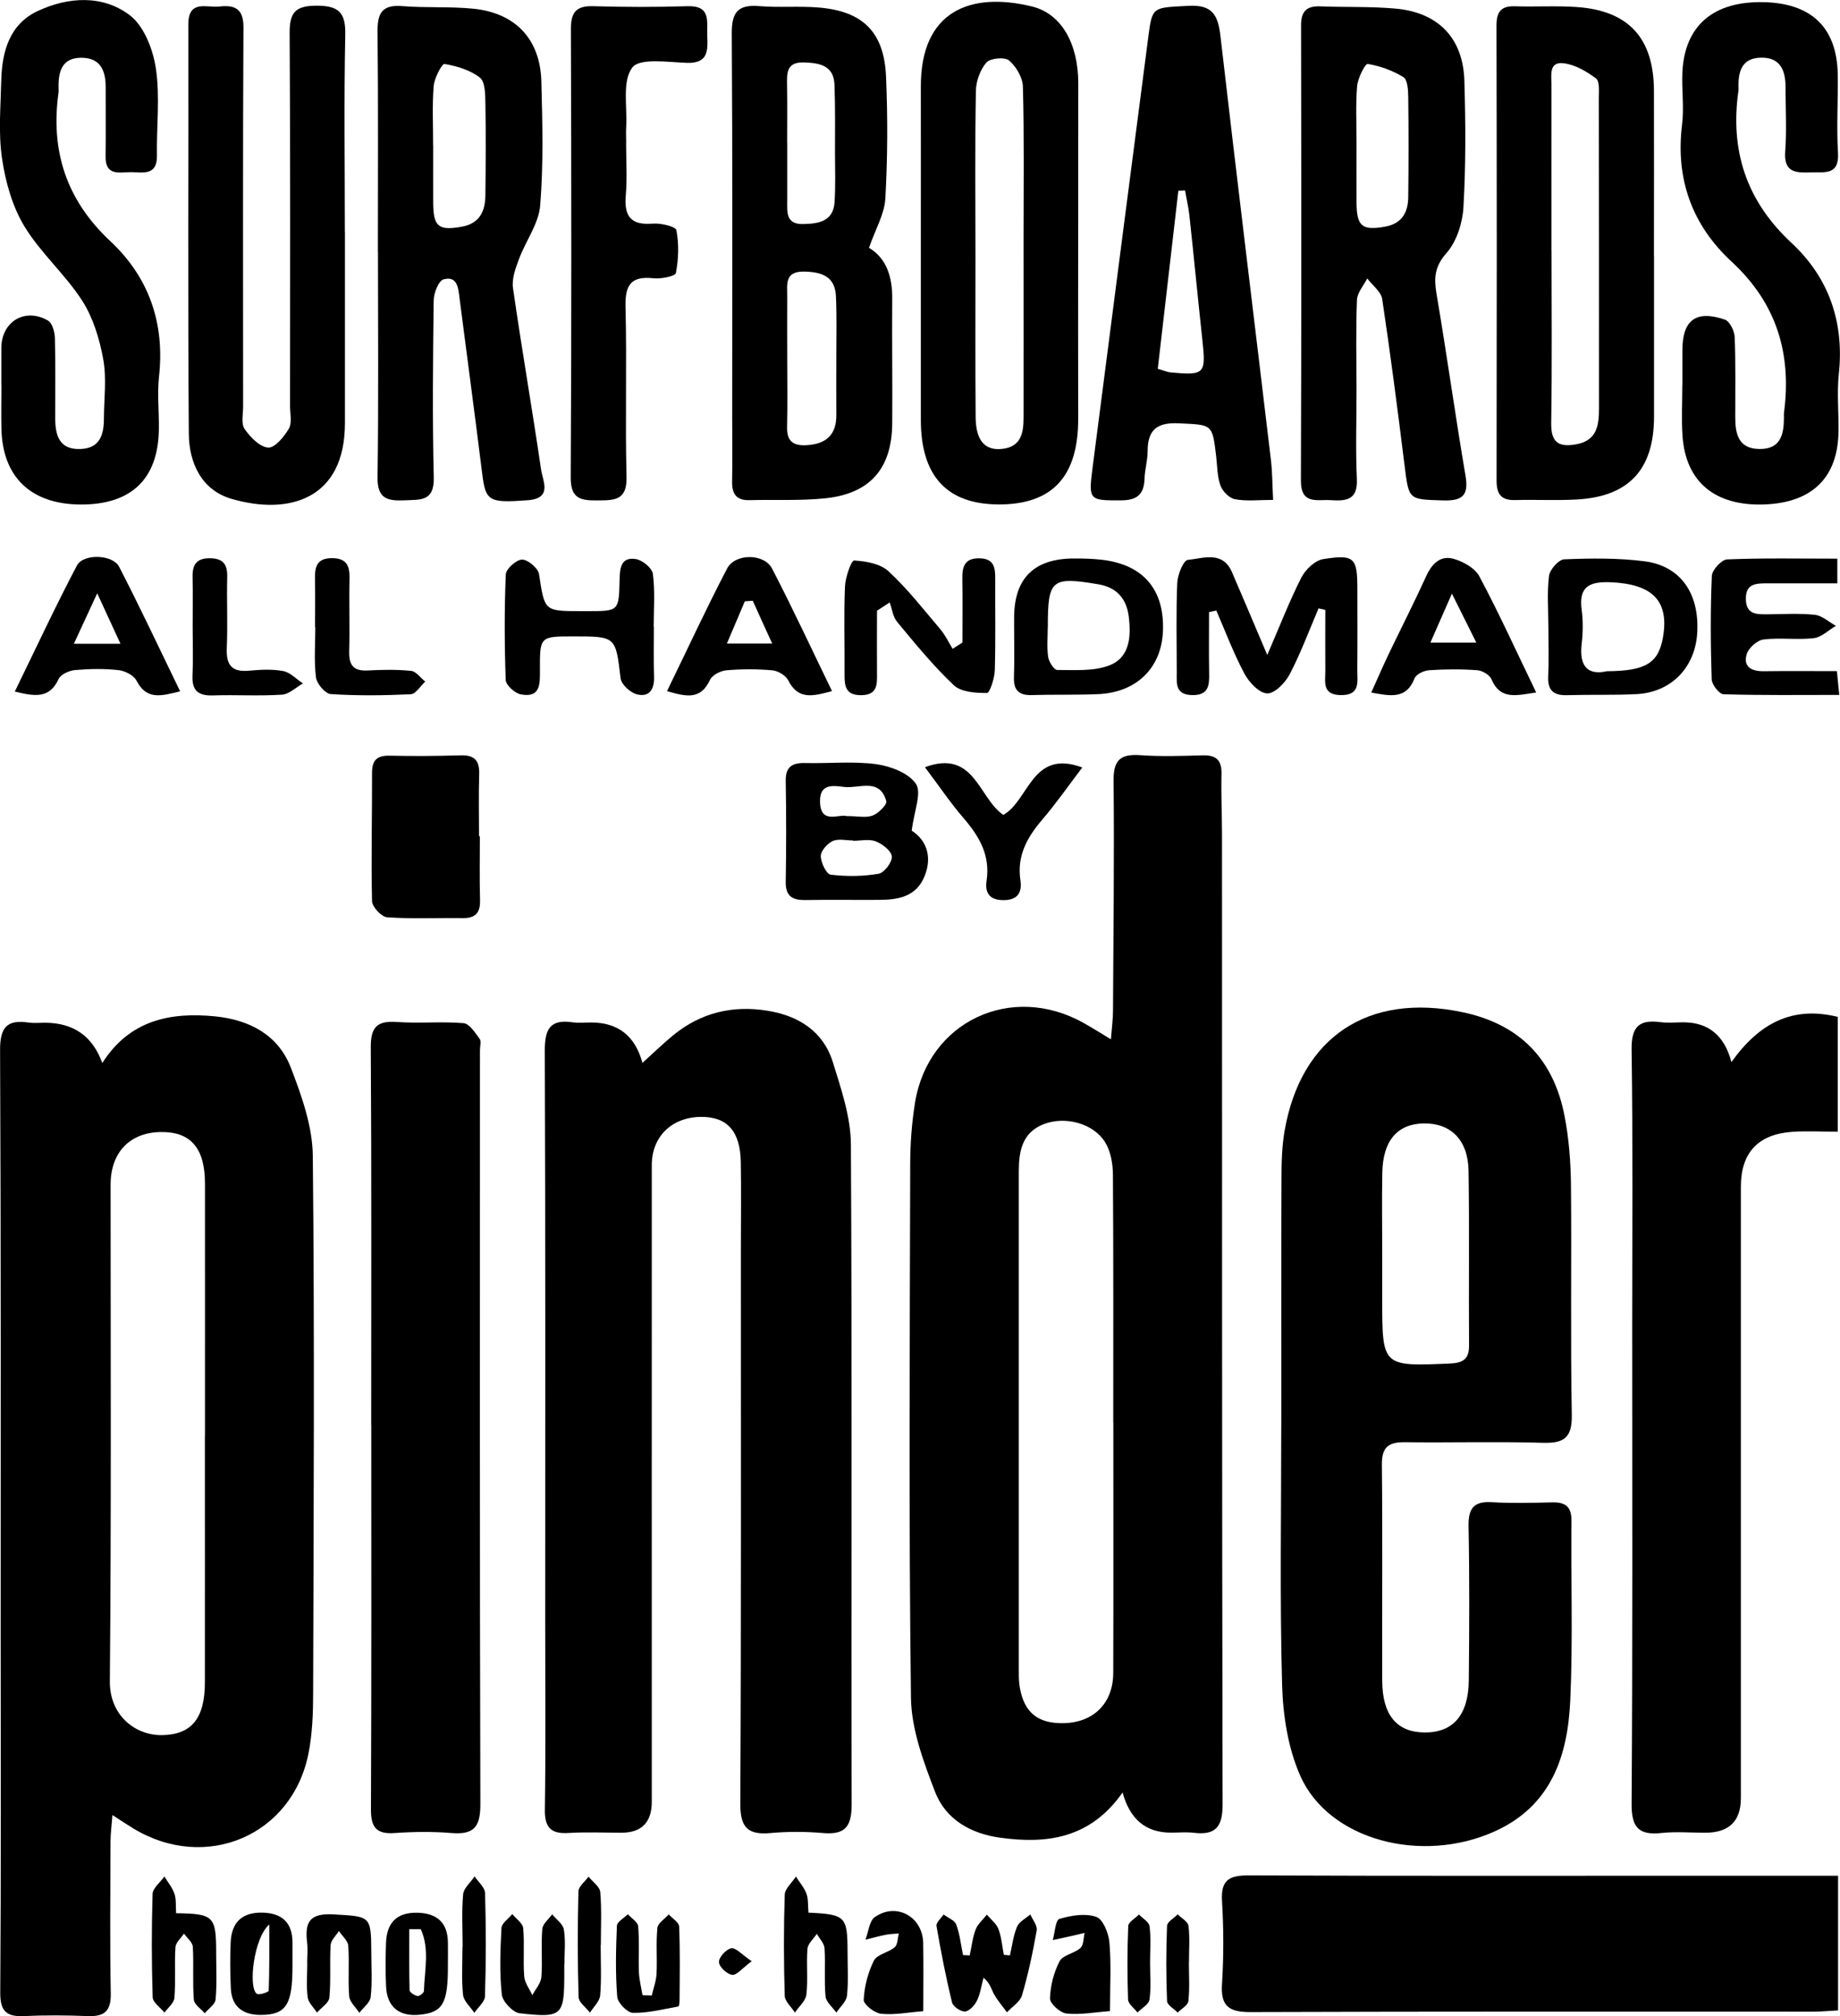
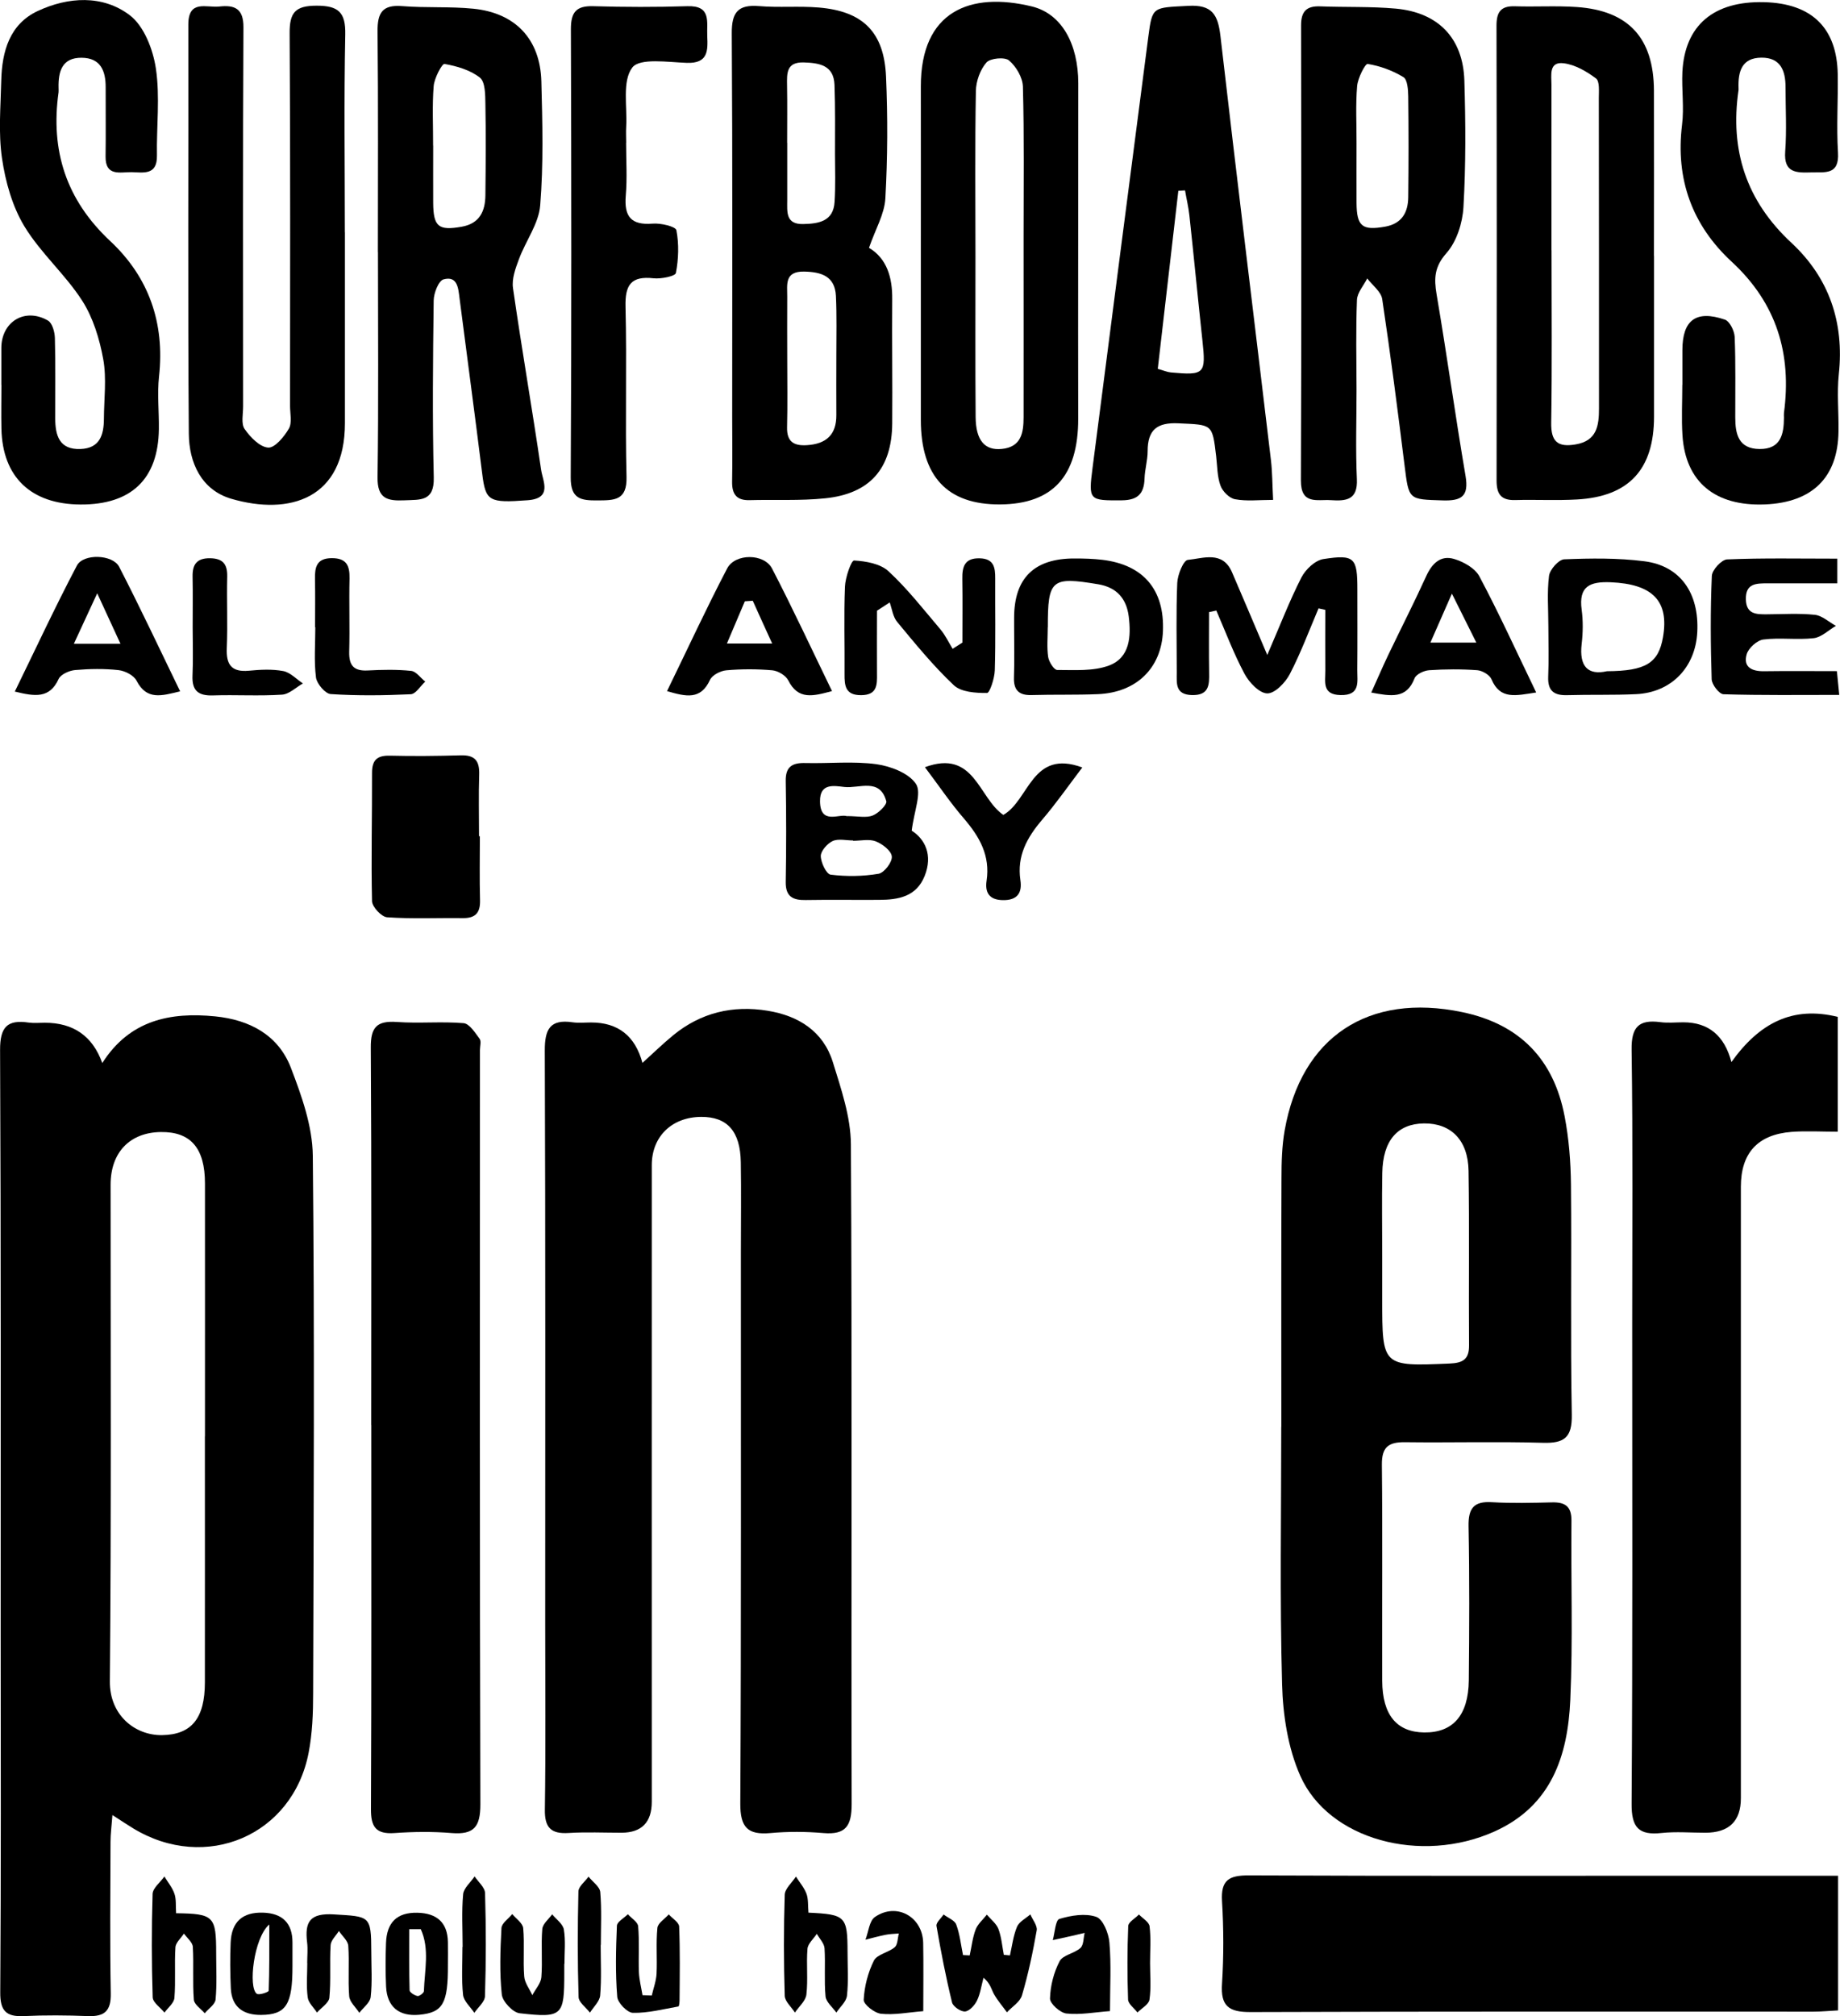
<svg xmlns="http://www.w3.org/2000/svg" id="Calque_1" data-name="Calque 1" viewBox="0 0 219.94 240.91">
-   <path d="m134.2,214.15c-3.87,5.54-9.07,6.2-14.68,5.42-3.47-.48-6.47-2.17-7.74-5.45-1.39-3.61-2.84-7.49-2.89-11.27-.27-21.25-.14-42.5-.09-63.75,0-2.46.19-4.95.58-7.38,1.59-9.69,11.53-14.33,20.15-9.49.95.53,1.86,1.1,3.26,1.95.11-1.4.25-2.41.25-3.43.05-9.16.16-18.32.07-27.48-.03-2.49.85-3.2,3.19-3.04,2.46.18,4.95.09,7.42.02,1.63-.05,2.33.55,2.29,2.23-.06,2.47.06,4.95.06,7.42.01,38.56-.01,77.12.07,115.69,0,2.67-.81,3.71-3.43,3.4-.9-.11-1.83-.02-2.75-.02-3,0-4.92-1.61-5.78-4.82h.01Zm-1.13-44.19c0-9.88.03-19.76-.04-29.63-.01-1.3-.27-2.79-.94-3.86-1.39-2.25-4.78-3.15-7.34-2.15-2.57,1-2.97,3.24-2.97,5.64v59.82c0,.64.01,1.29.13,1.91.53,2.93,2.15,4.24,5.15,4.2,3.63-.04,6-2.36,6.01-6.01.03-9.97.01-19.94.01-29.91h-.01Z" />
  <path d="m12.23,127.01c3.28-5.14,8.13-6.1,13.49-5.57,4.1.41,7.54,2.21,9.05,6.14,1.29,3.36,2.58,6.98,2.62,10.5.22,21.42.1,42.83.04,64.25,0,2.37-.09,4.78-.54,7.1-1.91,9.88-12.29,14.3-20.97,9.03-.69-.42-1.36-.87-2.48-1.59-.1,1.32-.23,2.26-.23,3.2-.02,6.04-.08,12.08.03,18.12.04,2.08-.74,2.77-2.71,2.7-2.56-.1-5.13-.12-7.69,0-2.13.1-2.83-.65-2.81-2.85.1-14.28.06-28.55.05-42.84,0-23.25.04-46.5-.07-69.74-.01-2.73.84-3.66,3.42-3.28.63.09,1.28.02,1.92.02,3.43,0,5.72,1.6,6.87,4.8h0Zm12.27,44.6c0-10.07.01-20.15,0-30.21,0-4.23-1.72-6.19-5.28-6.14-3.7.05-6,2.43-6,6.29,0,19.78.09,39.56-.09,59.33-.04,4.07,3.02,6.48,6.23,6.44,3.54-.05,5.13-2.01,5.13-6.31.01-9.8,0-19.6,0-29.4h0Z" />
  <path d="m76.78,127.01c1.38-1.25,2.48-2.32,3.66-3.29,3.31-2.73,7.16-3.64,11.33-2.95,3.67.6,6.63,2.44,7.78,6.13.99,3.2,2.14,6.54,2.16,9.83.15,26.27.03,52.55.09,78.83,0,2.61-.7,3.69-3.39,3.46-2.09-.18-4.23-.19-6.31,0-2.73.25-3.62-.68-3.61-3.52.12-21.97.06-43.95.07-65.92,0-3.57.05-7.14-.01-10.71-.06-3.71-1.62-5.43-4.73-5.42-3.49.02-5.9,2.32-5.91,5.74-.01,25.36,0,50.72,0,76.08,0,2.46-1.2,3.7-3.61,3.71-2.1,0-4.22-.1-6.31.03-2.14.14-2.9-.64-2.86-2.82.11-7.41.04-14.83.04-22.25,0-22.8.04-45.6-.05-68.39-.01-2.59.63-3.8,3.34-3.4.72.1,1.46.02,2.2.02,3.23,0,5.28,1.62,6.14,4.86h-.02Z" />
  <path d="m153.16,170.48c0-9.89-.02-19.78.02-29.68,0-1.92.05-3.86.38-5.74,1.98-11.19,10.01-16.46,21.21-14.13,6.89,1.43,10.95,5.64,12.25,12.44.52,2.68.73,5.45.76,8.18.09,9.16-.07,18.32.1,27.48.05,2.74-.9,3.44-3.47,3.36-5.49-.16-10.99,0-16.49-.07-1.95-.02-2.76.58-2.74,2.68.09,8.61.01,17.22.04,25.83.02,4.09,1.74,6.13,5.02,6.17,3.43.04,5.28-2.04,5.33-6.23.06-6.14.09-12.28-.03-18.41-.04-2.15.63-3.01,2.81-2.87,2.37.14,4.76.08,7.14.02,1.57-.04,2.36.45,2.35,2.18-.07,7.14.18,14.3-.14,21.43-.3,6.67-2.25,12.66-9.08,15.72-8.75,3.92-19.8,1.01-23.2-6.67-1.47-3.32-2.07-7.24-2.17-10.91-.28-10.25-.1-20.51-.1-30.77h0Zm12.06-20.47v5.21c0,8.07,0,8.04,8.06,7.7,1.57-.07,2.34-.48,2.32-2.2-.05-6.95.05-13.89-.06-20.83-.06-3.69-2.12-5.69-5.32-5.66-3.18.04-4.92,2.04-4.99,5.91-.06,3.29-.01,6.58-.01,9.87h0Z" />
  <path d="m206.96,126.9c3.35-4.69,7.33-6.73,12.71-5.4v13.72c-1.92,0-3.72-.11-5.5.02-4.07.31-6.08,2.53-6.08,6.56v73.06c0,2.74-1.42,4.12-4.25,4.12-1.74,0-3.5-.15-5.22.03-2.73.3-3.61-.64-3.59-3.49.13-19.04.07-38.08.07-57.13,0-10.99.09-21.98-.07-32.96-.04-2.73.86-3.64,3.44-3.3.9.12,1.83.02,2.74.02,3,0,4.92,1.58,5.75,4.75h0Z" />
  <path d="m44.37,170.25c0-15.02.05-30.05-.05-45.07-.02-2.46.73-3.24,3.13-3.07,2.64.19,5.32-.08,7.96.14.7.06,1.38,1.14,1.92,1.87.22.3.04.89.04,1.35,0,30.05-.04,60.09.05,90.14,0,2.67-.77,3.62-3.42,3.41-2.28-.19-4.59-.16-6.86,0-2.22.15-2.81-.75-2.8-2.87.07-15.3.04-30.6.04-45.89h0Z" />
  <path d="m219.71,224.13v16.08c-1.03.05-1.99.15-2.95.15-22.42,0-44.85-.03-67.27.05-2.61.01-3.6-.7-3.42-3.39.21-3.28.2-6.59,0-9.88-.15-2.51.85-3.07,3.18-3.06,18.58.08,37.16.04,55.74.04h14.73Z" />
-   <path d="m162.15,46.54c0,3.57-.12,7.14.04,10.71.12,2.52-1.31,2.63-3.13,2.51-1.63-.1-3.57.58-3.56-2.35.07-18.13.05-36.25.02-54.38,0-1.65.63-2.33,2.28-2.27,3.02.12,6.05,0,9.05.27,5.09.47,8.04,3.54,8.19,8.62.15,5.03.18,10.08-.11,15.1-.11,1.9-.81,4.11-2.03,5.49-1.45,1.64-1.5,3.02-1.18,4.93,1.23,7.22,2.23,14.48,3.46,21.69.42,2.46-.49,3-2.74,2.93-4.09-.13-4.03-.03-4.55-4.18-.82-6.63-1.68-13.26-2.67-19.87-.13-.89-1.17-1.65-1.79-2.47-.43.85-1.19,1.69-1.23,2.56-.14,3.57-.06,7.14-.05,10.71h0Zm0-29.42c0,2.37-.01,4.74,0,7.11.02,2.83.68,3.34,3.43,2.85,1.99-.36,2.73-1.7,2.75-3.51.05-4.01.05-8.02,0-12.04-.01-.8-.09-2.01-.57-2.31-1.29-.79-2.8-1.34-4.28-1.58-.29-.05-1.18,1.69-1.26,2.65-.19,2.26-.06,4.56-.07,6.84h0Z" />
+   <path d="m162.15,46.54c0,3.57-.12,7.14.04,10.71.12,2.52-1.31,2.63-3.13,2.51-1.63-.1-3.57.58-3.56-2.35.07-18.13.05-36.25.02-54.38,0-1.65.63-2.33,2.28-2.27,3.02.12,6.05,0,9.05.27,5.09.47,8.04,3.54,8.19,8.62.15,5.03.18,10.08-.11,15.1-.11,1.9-.81,4.11-2.03,5.49-1.45,1.64-1.5,3.02-1.18,4.93,1.23,7.22,2.23,14.48,3.46,21.69.42,2.46-.49,3-2.74,2.93-4.09-.13-4.03-.03-4.55-4.18-.82-6.63-1.68-13.26-2.67-19.87-.13-.89-1.17-1.65-1.79-2.47-.43.85-1.19,1.69-1.23,2.56-.14,3.57-.06,7.14-.05,10.71h0Zm0-29.42c0,2.37-.01,4.74,0,7.11.02,2.83.68,3.34,3.43,2.85,1.99-.36,2.73-1.7,2.75-3.51.05-4.01.05-8.02,0-12.04-.01-.8-.09-2.01-.57-2.31-1.29-.79-2.8-1.34-4.28-1.58-.29-.05-1.18,1.69-1.26,2.65-.19,2.26-.06,4.56-.07,6.84h0" />
  <path d="m103.89,29.62c2.1,1.26,2.79,3.5,2.76,6.14-.04,4.94.04,9.89,0,14.83-.04,5.39-2.65,8.4-8.02,8.95-3,.31-6.03.14-9.05.22-1.55.04-2.09-.73-2.07-2.2.05-2.56.01-5.13.01-7.69,0-15.29.05-30.58-.05-45.86-.02-2.54.73-3.49,3.28-3.28,2.36.2,4.76-.03,7.13.17,5.26.44,7.8,2.93,8.03,8.25.21,4.84.19,9.71-.08,14.55-.1,1.87-1.19,3.69-1.96,5.92h0Zm-9.79,13.23c0,2.74.05,5.47-.02,8.2-.04,1.73.81,2.24,2.37,2.14,2.28-.14,3.54-1.22,3.52-3.61-.02-2.37,0-4.74,0-7.11s.06-4.74-.05-7.11c-.12-2.37-1.75-2.87-3.81-2.91-2.37-.04-2,1.58-2.01,3.01-.02,2.46,0,4.92,0,7.38Zm0-25.79v6.85c0,1.38-.22,2.91,1.91,2.86,1.84-.04,3.61-.31,3.75-2.65.12-1.91.06-3.83.05-5.75,0-2.74.04-5.48-.06-8.22-.08-2.35-1.79-2.63-3.67-2.69-2.1-.06-2.02,1.3-2,2.75.04,2.28.01,4.57.01,6.85h0Z" />
  <path d="m45.17,30.12c0-8.79.05-17.58-.04-26.37-.02-2.21.57-3.21,2.94-3.02,2.82.23,5.68.03,8.5.31,5.04.5,8.01,3.65,8.14,8.69.13,4.94.26,9.91-.14,14.82-.18,2.19-1.74,4.25-2.54,6.42-.41,1.09-.87,2.35-.71,3.45,1.04,7.25,2.3,14.46,3.36,21.71.2,1.36,1.39,3.42-1.6,3.64-4.64.34-5.03.14-5.44-3.17-.87-7-1.81-13.98-2.71-20.97-.15-1.21-.25-2.7-1.91-2.25-.59.16-1.17,1.63-1.18,2.52-.09,7.05-.16,14.1.01,21.15.07,2.91-1.62,2.64-3.52,2.73-2.04.09-3.23-.2-3.2-2.74.13-8.97.05-17.95.05-26.92h0Zm6.61-12.74c0,2.28-.01,4.56,0,6.85.02,2.87.64,3.35,3.41,2.86,2.14-.38,2.81-1.85,2.83-3.75.04-3.65.07-7.3,0-10.95-.02-1.07-.01-2.59-.65-3.11-1.15-.91-2.76-1.38-4.24-1.64-.29-.05-1.21,1.68-1.29,2.63-.19,2.36-.06,4.74-.07,7.12h.01Z" />
  <path d="m197.71,30.57v19.21c0,6.29-2.98,9.55-9.21,9.9-2.46.14-4.94,0-7.41.07-1.69.04-2.2-.74-2.2-2.34.03-18.11.03-36.23-.01-54.34,0-1.63.51-2.37,2.19-2.32,2.47.08,4.95-.08,7.41.09,6.19.43,9.19,3.71,9.22,9.97.02,6.59,0,13.17,0,19.76h0Zm-12.25-.66c0,6.86.07,13.73-.04,20.59-.04,2.26.77,2.97,2.92,2.6,2.55-.43,2.79-2.25,2.79-4.3,0-12.35,0-24.71-.02-37.07,0-.81.12-2.02-.34-2.36-1.12-.84-2.49-1.64-3.85-1.81-1.81-.23-1.47,1.43-1.47,2.57-.01,6.59,0,13.18,0,19.77h0Z" />
  <path d="m110.07,30.11c0-6.59.01-13.18,0-19.77-.02-9.05,5.94-11.35,13.27-9.57,3.57.87,5.54,4.48,5.55,9.17,0,9.89-.02,19.77-.02,29.65,0,3.48,0,6.96.01,10.44.01,6.85-3.04,10.2-9.34,10.24-6.31.04-9.47-3.34-9.47-10.11v-20.04h0Zm12.28.53v-2.47c0-5.94.08-11.89-.08-17.82-.03-1.09-.81-2.41-1.66-3.13-.52-.43-2.24-.27-2.7.25-.75.86-1.24,2.23-1.26,3.4-.12,6.58-.05,13.16-.05,19.75s-.03,12.8.02,19.2c.02,2.79,1.08,4.03,3.13,3.82,2.34-.23,2.6-1.96,2.6-3.8.01-6.4,0-12.8,0-19.2h0Z" />
  <path d="m41.23,27.74v22.8c.01,9.08-6.63,11.08-13.57,9.06-3.59-1.05-5.06-4.31-5.09-7.77-.13-16.3-.03-32.59-.06-48.89,0-3.03,2.17-1.99,3.7-2.16,1.79-.2,2.9.2,2.89,2.47-.08,15.11-.04,30.21-.04,45.32,0,.91-.26,2.05.18,2.69.68.98,1.81,2.15,2.82,2.22.79.05,1.91-1.3,2.47-2.27.4-.7.14-1.79.14-2.7,0-14.83.05-29.66-.05-44.5-.02-2.5.65-3.33,3.23-3.33s3.48.77,3.42,3.45c-.16,7.87-.05,15.75-.05,23.62h0Z" />
  <path d="m152.16,59.73c-1.69,0-3.15.18-4.53-.08-.68-.12-1.49-.93-1.74-1.62-.4-1.09-.38-2.34-.52-3.52-.46-3.9-.46-3.74-4.48-3.93-2.6-.13-3.71.79-3.71,3.34,0,1.09-.34,2.18-.37,3.27-.06,1.79-.8,2.57-2.7,2.59-3.93.03-4.02.03-3.51-3.91,2.21-17.16,4.43-34.31,6.66-51.46.48-3.67.51-3.48,4.78-3.71,2.84-.16,3.54,1.04,3.84,3.58,1.95,16.91,4.03,33.81,6.04,50.71.17,1.43.16,2.88.26,4.74Zm-13.77-15.66c.71.2,1.13.39,1.56.43,4.04.37,4.21.17,3.78-3.8-.54-4.99-1.02-9.99-1.56-14.97-.11-1-.35-1.99-.52-2.98-.27.02-.53.03-.8.05-.82,7.08-1.63,14.15-2.46,21.28h0Z" />
  <path d="m.16,45.99v-4.4c0-3.15,2.81-4.88,5.57-3.29.52.3.81,1.36.83,2.08.09,3.2.03,6.41.04,9.62.01,2.02.48,3.74,3.01,3.65,2.32-.08,2.8-1.68,2.81-3.6.01-2.38.34-4.82-.08-7.13-.44-2.42-1.21-4.96-2.52-7-2.02-3.14-4.97-5.69-6.9-8.87-1.45-2.39-2.27-5.33-2.68-8.13-.45-3.05-.16-6.22-.09-9.33C.24,6.13,1.16,2.87,4.52,1.31c3.63-1.69,7.74-1.95,10.98.5,1.71,1.29,2.79,4.09,3.13,6.36.51,3.4.07,6.94.13,10.42.04,2.4-1.64,2.01-3.04,1.98-1.36-.02-3.14.55-3.1-1.89.04-2.75,0-5.5.01-8.24.01-1.98-.61-3.52-2.87-3.54-2.35-.02-2.8,1.64-2.76,3.57,0,.18.02.37,0,.55-.98,6.98.91,12.86,6.17,17.78,4.62,4.31,6.54,9.79,5.84,16.17-.23,2.08.01,4.21-.02,6.31-.08,5.96-3.29,9.03-9.37,9-5.92-.03-9.33-3.28-9.45-9.06-.04-1.74,0-3.48,0-5.22h.03-.03Z" />
  <path d="m201.1,45.97v-4.12c0-3.6,1.62-4.84,5.08-3.66.57.19,1.14,1.34,1.17,2.07.13,3.2.06,6.41.07,9.61,0,1.99.38,3.76,2.91,3.78,2.53.02,2.9-1.76,2.91-3.75,0-.18-.02-.37,0-.55.94-7.07-.86-13.1-6.25-18.08-4.72-4.36-6.73-9.86-5.93-16.37.26-2.07-.06-4.21.04-6.31.29-5.57,3.74-8.48,9.76-8.33,5.7.14,8.72,3.07,8.81,8.63.05,3.11-.16,6.24.03,9.34.17,2.73-1.56,2.32-3.2,2.37-1.78.05-3.3.08-3.11-2.5.19-2.55.04-5.12.04-7.69,0-1.96-.59-3.54-2.89-3.52-2.35.02-2.79,1.67-2.73,3.61,0,.09.01.19,0,.27-1.04,7.18.91,13.22,6.34,18.26,4.48,4.17,6.31,9.49,5.65,15.67-.24,2.26,0,4.57-.04,6.86-.07,5.48-3.12,8.48-8.79,8.71-5.96.24-9.5-2.68-9.86-8.25-.13-2.01-.02-4.03-.02-6.04h.01Z" />
  <path d="m74.84,17.06c0,2.1.14,4.22-.04,6.31-.21,2.49.62,3.56,3.21,3.35.97-.08,2.75.34,2.84.79.32,1.65.26,3.45-.06,5.11-.07.38-1.77.73-2.67.63-2.71-.3-3.42.81-3.35,3.42.17,6.77-.05,13.55.12,20.32.07,2.82-1.46,2.79-3.46,2.8-1.99.02-3.23-.16-3.21-2.76.1-17.85.08-35.7.02-53.55,0-2.01.62-2.8,2.67-2.74,3.75.11,7.51.12,11.26,0,2.89-.09,2.29,1.89,2.37,3.56.08,1.77.1,3.3-2.45,3.21-2.25-.08-5.62-.61-6.51.56-1.23,1.62-.59,4.64-.73,7.07-.04.64,0,1.28,0,1.92h0Z" />
  <path d="m57.36,99.9c0,2.56-.05,5.11.02,7.67.04,1.53-.58,2.15-2.08,2.13-3.01-.04-6.03.11-9.03-.1-.67-.05-1.78-1.24-1.8-1.92-.12-5.11.02-10.22,0-15.33,0-1.53.59-2.09,2.12-2.06,2.82.07,5.66.04,8.48-.04,1.68-.05,2.26.65,2.21,2.28-.08,2.46-.02,4.92-.02,7.39h.09Z" />
  <path d="m144.52,73.15c0,2.4-.03,4.8.01,7.2.03,1.49,0,2.76-2.08,2.7-1.99-.07-1.79-1.4-1.79-2.69,0-3.57-.09-7.14.06-10.71.04-.98.74-2.7,1.26-2.75,1.84-.18,4.15-1.13,5.28,1.46,1.3,3.01,2.57,6.02,4.22,9.9,1.55-3.58,2.67-6.5,4.08-9.26.49-.96,1.64-2.05,2.63-2.2,3.73-.58,4.06-.16,4.06,3.62,0,3.2.02,6.41-.01,9.61-.01,1.41.41,3.08-2.01,3.02-2.23-.05-1.8-1.6-1.81-2.92-.02-2.42,0-4.84,0-7.26-.27-.06-.54-.12-.81-.18-1.12,2.63-2.12,5.32-3.43,7.84-.53,1.03-1.79,2.34-2.7,2.32-.94-.01-2.17-1.31-2.72-2.34-1.3-2.43-2.27-5.03-3.37-7.56-.29.07-.59.13-.88.19l.02.02Z" />
  <path d="m108.98,99.25c1.57,1,2.56,2.9,1.54,5.43-.99,2.46-3.14,2.83-5.43,2.84-2.92.02-5.85-.03-8.78.02-1.53.03-2.41-.4-2.39-2.15.07-4.02.07-8.05,0-12.07-.03-1.74.8-2.19,2.36-2.15,2.84.07,5.7-.24,8.49.14,1.7.24,3.87,1.07,4.72,2.36.7,1.07-.22,3.21-.51,5.58h0Zm-7.01,1.2v-.03c-.82,0-1.76-.24-2.44.07-.64.3-1.42,1.18-1.42,1.79.01.79.67,2.17,1.19,2.23,1.88.23,3.85.21,5.72-.11.67-.12,1.64-1.38,1.58-2.06-.05-.68-1.12-1.5-1.91-1.81-.79-.31-1.8-.07-2.71-.07h0Zm-.73-2.94c1.31,0,2.3.24,3.08-.07.69-.27,1.73-1.3,1.62-1.71-.77-2.83-3.23-1.5-5.01-1.7-1.24-.14-2.94-.49-2.91,1.71.03,2.87,2.3,1.45,3.22,1.78Z" />
  <path d="m115.04,76.78c0-2.53.03-5.07-.01-7.6-.03-1.48.28-2.52,2.08-2.47,1.69.04,1.86,1.09,1.85,2.41-.02,3.66.06,7.33-.05,10.98-.03.96-.6,2.69-.93,2.7-1.34.01-3.08-.1-3.96-.92-2.46-2.31-4.61-4.96-6.77-7.56-.51-.6-.62-1.54-.9-2.34-.51.33-1.01.66-1.52.99,0,2.5-.02,5,0,7.5.02,1.36.03,2.58-1.9,2.59-1.89.01-1.99-1.13-1.98-2.53.03-3.48-.09-6.96.05-10.43.04-1.11.76-3.15,1.09-3.13,1.42.08,3.14.38,4.12,1.29,2.27,2.1,4.2,4.58,6.21,6.95.58.69.97,1.53,1.45,2.31.38-.24.77-.48,1.15-.73h.01Z" />
  <path d="m219.62,66.73v2.97h-8.35c-1.35,0-2.64,0-2.58,1.94.05,1.74,1.23,1.77,2.48,1.76,1.92-.01,3.86-.14,5.76.06.87.09,1.68.86,2.52,1.32-.88.51-1.72,1.36-2.64,1.47-1.99.23-4.04-.09-6.02.16-.76.09-1.8,1.03-2.01,1.78-.43,1.53.63,2.03,2.08,2.01,2.83-.04,5.66-.01,8.71-.01.09.9.16,1.67.28,2.84-4.75,0-9.3.06-13.84-.08-.51-.02-1.39-1.15-1.41-1.79-.13-4.12-.16-8.24.02-12.35.03-.71,1.16-1.94,1.82-1.97,4.29-.18,8.58-.09,13.18-.09h0Z" />
  <path d="m185.08,74.82c0-2.01-.17-4.04.08-6.02.1-.75,1.15-1.94,1.81-1.97,3.19-.13,6.41-.17,9.57.23,4.31.54,6.58,3.8,6.34,8.47-.22,4.22-3.11,7.21-7.31,7.41-2.74.13-5.48.04-8.22.12-1.6.05-2.36-.51-2.29-2.21.09-2.01.02-4.02.02-6.03h0Zm7.01,5.38c4.65-.03,6.15-.98,6.69-4.06.76-4.35-1.26-6.36-6.25-6.57-2.48-.1-3.85.47-3.47,3.28.18,1.34.16,2.74,0,4.09-.31,2.67.73,3.78,3.03,3.26h0Z" />
  <path d="m121.22,74.91v-1.09c0-4.76,2.42-7.12,7.27-7.09,1.09,0,2.19.03,3.28.16,4.92.59,7.44,3.59,7.24,8.53-.18,4.4-3.16,7.33-7.78,7.52-2.64.11-5.29.03-7.94.11-1.53.04-2.14-.62-2.09-2.12.07-2.01.02-4.01.02-6.02Zm4.02.03c0,1.19-.12,2.4.05,3.56.09.58.7,1.55,1.08,1.55,2.08,0,4.31.17,6.19-.53,2.54-.95,2.65-3.54,2.36-5.87-.26-2.05-1.37-3.46-3.65-3.84-5.58-.93-6.03-.59-6.02,5.13Z" />
-   <path d="m78.16,74.88c0,2.02-.04,4.03.02,6.04.04,1.51-.63,2.43-2.09,2.03-.77-.21-1.82-1.18-1.91-1.9-.6-5.01-.53-5.01-5.65-5.01-3.98,0-4.01,0-3.99,4.02.01,1.67.07,3.37-2.31,2.9-.7-.14-1.75-1.09-1.78-1.7-.15-4.21-.17-8.43.01-12.63.03-.66,1.27-1.77,1.95-1.77s1.91,1.02,2.02,1.73c.68,4.42.59,4.43,5.01,4.43h.82c3.69,0,3.72,0,3.8-3.7.03-1.39.13-2.81,1.95-2.52.79.13,1.94,1.08,2.03,1.77.27,2.07.1,4.2.1,6.31h0Z" />
  <path d="m21.54,82.6c-2.25.55-4,1.09-5.22-1.27-.33-.64-1.37-1.17-2.14-1.26-1.71-.19-3.47-.16-5.2-.01-.7.06-1.71.51-1.97,1.06-1.08,2.37-2.83,2.1-5.24,1.51,2.52-5.16,4.85-10.17,7.42-15.05.76-1.46,4.28-1.35,5.05.14,2.5,4.84,4.81,9.77,7.29,14.88h0Zm-7.14-5.68c-.94-2.05-1.67-3.62-2.78-6.03-1.1,2.39-1.85,4.01-2.79,6.03h5.56Z" />
  <path d="m99.46,82.57c-2.29.62-4.05,1.09-5.24-1.28-.3-.59-1.23-1.14-1.91-1.2-1.82-.16-3.67-.16-5.48,0-.7.06-1.69.56-1.96,1.14-1.12,2.43-2.85,2.01-5.14,1.35,2.45-5.02,4.7-9.9,7.19-14.66.95-1.82,4.43-1.81,5.37.02,2.47,4.76,4.73,9.63,7.17,14.65h0Zm-9.48-10.79l-.95.07c-.67,1.58-1.34,3.17-2.14,5.04h5.41c-.9-1.98-1.62-3.54-2.32-5.11h0Z" />
  <path d="m183.62,82.74c-2.44.37-4.3.89-5.34-1.58-.22-.52-1.09-1.03-1.69-1.08-1.91-.14-3.84-.13-5.75,0-.63.04-1.57.48-1.76.98-.97,2.49-2.81,2.12-5.17,1.69.74-1.63,1.36-3.09,2.04-4.51,1.5-3.13,3.08-6.22,4.52-9.38.69-1.53,1.73-2.56,3.35-2.07,1.14.34,2.51,1.11,3.02,2.09,2.35,4.41,4.42,8.97,6.79,13.87h0Zm-12.63-5.96h5.48c-1.02-2.04-1.79-3.59-2.92-5.85-1.05,2.4-1.75,4-2.57,5.85Z" />
  <path d="m110.55,91.67c5.94-2.19,6.38,3.64,9.38,5.7,3.12-1.77,3.39-7.9,9.44-5.67-1.65,2.17-3.13,4.3-4.81,6.26-1.79,2.1-3.02,4.3-2.59,7.2.23,1.51-.35,2.43-2.12,2.39-1.66-.03-2.12-.97-1.92-2.31.45-3.01-.84-5.26-2.71-7.44-1.6-1.85-2.98-3.9-4.66-6.13h0Z" />
  <path d="m23.03,74.94c0-2.02.03-4.03-.01-6.04-.03-1.45.49-2.21,2.07-2.2,1.54.02,2.1.69,2.07,2.19-.07,2.84.07,5.68-.05,8.52-.09,1.98.53,2.92,2.63,2.73,1.36-.13,2.78-.21,4.11.04.85.16,1.58.97,2.36,1.48-.84.47-1.64,1.29-2.51,1.34-2.74.18-5.5,0-8.24.09-1.75.06-2.53-.56-2.45-2.37.09-1.92.02-3.85.02-5.77h0Z" />
  <path d="m115.91,233.64c.23-1.04.34-2.12.71-3.09.25-.66.88-1.19,1.34-1.78.47.56,1.13,1.06,1.38,1.7.37.98.45,2.06.65,3.1l.73.07c.26-1.15.4-2.36.85-3.43.26-.6,1.04-.99,1.59-1.47.27.64.86,1.34.76,1.91-.46,2.61-1.01,5.22-1.76,7.76-.23.79-1.18,1.36-1.8,2.03-.52-.73-1.12-1.41-1.55-2.18-.32-.58-.43-1.28-1.25-1.95-.25.91-.37,1.88-.77,2.71-.27.57-.91,1.27-1.43,1.32-.51.04-1.44-.59-1.56-1.08-.74-3.02-1.33-6.08-1.86-9.14-.07-.4.55-.91.85-1.37.52.4,1.32.69,1.51,1.2.43,1.15.56,2.42.81,3.65.27.01.54.03.81.04h0Z" />
  <path d="m37.66,74.96c0-1.92.03-3.83-.01-5.75-.03-1.43.18-2.52,2.02-2.52,1.74,0,2.14.88,2.11,2.42-.07,2.92.04,5.84-.04,8.75-.04,1.63.53,2.34,2.21,2.25,1.73-.09,3.48-.13,5.19.05.6.06,1.13.84,1.69,1.28-.58.53-1.13,1.48-1.73,1.51-3.19.15-6.39.19-9.57-.02-.65-.04-1.66-1.23-1.76-1.98-.25-1.97-.08-4-.08-6.01h-.04Z" />
  <path d="m21.06,228.6c4.52.06,4.78.35,4.78,4.82,0,1.83.1,3.67-.07,5.48-.05.59-.84,1.1-1.3,1.65-.46-.54-1.26-1.05-1.3-1.62-.16-2.09,0-4.21-.12-6.31-.03-.55-.69-1.06-1.06-1.59-.36.55-.99,1.08-1.02,1.65-.13,2.01.04,4.03-.12,6.03-.05.62-.77,1.18-1.19,1.76-.49-.6-1.38-1.2-1.41-1.82-.13-4.12-.14-8.24-.01-12.35.02-.71.92-1.39,1.41-2.09.41.68.95,1.32,1.2,2.06.23.65.14,1.42.2,2.32h0Z" />
  <path d="m96.63,228.53c4.46.21,4.67.43,4.68,4.73,0,1.74.12,3.49-.07,5.2-.08.71-.83,1.34-1.27,2.01-.45-.64-1.22-1.25-1.29-1.93-.18-1.9,0-3.84-.12-5.75-.04-.59-.6-1.15-.92-1.73-.39.59-1.07,1.17-1.12,1.79-.15,1.81.08,3.67-.13,5.47-.09.76-.89,1.43-1.37,2.15-.42-.67-1.2-1.33-1.22-2.01-.12-4.02-.13-8.05,0-12.06.02-.74.87-1.45,1.34-2.18.43.68.98,1.31,1.26,2.05.24.65.16,1.41.24,2.27h0Z" />
  <path d="m132.71,240.29c-1.86.14-3.58.47-5.24.29-.75-.08-1.98-1.19-1.96-1.8.04-1.51.45-3.11,1.15-4.45.4-.75,1.76-.92,2.49-1.58.39-.36.35-1.19.5-1.8-.53.12-1.05.25-1.58.37-.74.16-1.48.32-2.23.49.25-.88.32-2.39.79-2.53,1.4-.42,3.09-.7,4.4-.25.81.27,1.49,1.96,1.58,3.06.23,2.63.07,5.29.07,8.2h.01Z" />
  <path d="m110.37,240.3c-1.85.15-3.48.48-5.06.31-.78-.08-2.1-1.12-2.07-1.67.08-1.59.51-3.26,1.22-4.68.38-.75,1.74-.96,2.49-1.6.36-.31.34-1.08.49-1.64-.53.05-1.08.05-1.6.16-.8.16-1.59.38-2.39.58.36-.93.46-2.25,1.13-2.71,2.58-1.78,5.7-.04,5.77,3.09.05,2.65.01,5.3.01,8.16h0Z" />
  <path d="m67.45,234.65v1.1c0,5.11-.2,5.38-5.34,4.8-.81-.09-2.04-1.4-2.13-2.24-.28-2.62-.18-5.29-.04-7.94.03-.58.84-1.11,1.29-1.67.46.56,1.26,1.09,1.31,1.69.17,1.9-.03,3.84.12,5.75.05.77.63,1.5.97,2.25.37-.71,1.02-1.41,1.08-2.15.15-1.91-.05-3.84.11-5.75.05-.62.76-1.18,1.18-1.76.49.6,1.29,1.15,1.4,1.82.22,1.34.07,2.73.07,4.1h0Z" />
  <path d="m77.9,238.46c.2-.87.53-1.74.58-2.62.09-1.82-.08-3.67.1-5.48.05-.58.88-1.08,1.36-1.62.43.48,1.22.95,1.24,1.45.12,2.92.07,5.85.05,8.78,0,.27-.05.76-.14.77-1.81.32-3.63.8-5.44.76-.66-.01-1.81-1.19-1.87-1.91-.23-2.82-.16-5.67-.04-8.5.02-.47.85-.91,1.31-1.37.43.48,1.19.93,1.23,1.44.16,1.82.02,3.65.09,5.48.04.92.28,1.84.43,2.75.36.02.73.03,1.09.04h.01Z" />
  <path d="m36.72,234.55c0-.82.09-1.65-.01-2.46-.3-2.48.33-3.53,3.23-3.35,4.26.26,4.43.12,4.44,4.4,0,1.82.13,3.66-.07,5.46-.07.68-.88,1.27-1.36,1.9-.42-.66-1.16-1.3-1.21-1.99-.16-1.99.03-4.01-.11-6.01-.04-.62-.73-1.18-1.12-1.78-.35.57-.96,1.11-.99,1.69-.13,2.09.05,4.2-.15,6.28-.06.63-.97,1.19-1.48,1.78-.39-.6-1.03-1.18-1.11-1.82-.18-1.35-.05-2.73-.05-4.09h0Z" />
  <path d="m53.54,234.78c.02,4.61-.6,5.68-3.41,5.95-2.42.23-3.86-.93-3.98-3.35-.08-1.73-.07-3.47-.01-5.2.08-2.5,1.32-3.69,3.75-3.64,2.27.05,3.61,1.12,3.65,3.51.02.91,0,1.82,0,2.74h0Zm-3.24-4.27h-1.38c0,2.43-.03,4.86.04,7.29,0,.25.58.62.95.69.21.04.75-.36.76-.58.08-2.48.7-5.04-.37-7.4h0Z" />
  <path d="m34.96,234.86c.01,4.65-.74,5.86-3.74,5.89-2.12.02-3.53-.92-3.63-3.19-.08-1.82-.1-3.65-.02-5.47.11-2.47,1.42-3.63,3.86-3.56,2.31.07,3.54,1.23,3.53,3.59,0,.91,0,1.82,0,2.74Zm-2.78-4.91c-1.85,1.59-2.53,7.51-1.49,8.27.27.2,1.42-.2,1.43-.36.09-2.45.07-4.9.07-7.91Z" />
  <path d="m71.8,232.38c0,2.02.11,4.04-.06,6.04-.06.71-.79,1.37-1.22,2.06-.47-.62-1.34-1.23-1.36-1.86-.13-4.21-.12-8.42-.02-12.63.02-.59.79-1.18,1.21-1.76.49.62,1.35,1.2,1.4,1.85.18,2.09.07,4.2.07,6.31h-.02,0Z" />
  <path d="m55.3,232.61c0-2.09-.13-4.2.06-6.28.07-.74.9-1.42,1.37-2.13.44.66,1.24,1.32,1.25,2.01.12,4.09.12,8.2-.01,12.3-.02.68-.83,1.33-1.27,1.99-.47-.71-1.27-1.4-1.35-2.15-.2-1.9-.07-3.82-.07-5.73h.01Z" />
  <path d="m137.47,234.54c0,1.46.14,2.95-.07,4.38-.08.57-.93,1.03-1.44,1.54-.39-.52-1.1-1.02-1.12-1.55-.1-2.92-.1-5.85.02-8.78.02-.48.84-.92,1.28-1.38.45.47,1.21.9,1.27,1.41.18,1.44.06,2.92.06,4.38Z" />
-   <path d="m142.11,234.47c0,1.54.11,3.1-.06,4.62-.05.51-.83.93-1.28,1.38-.45-.46-1.26-.91-1.27-1.38-.12-2.99-.12-5.99,0-8.99.02-.47.83-.91,1.27-1.37.45.46,1.23.87,1.29,1.37.18,1.43.06,2.9.06,4.35h0Z" />
-   <path d="m89.86,234.33c-1.14.84-1.8,1.7-2.35,1.63-.62-.08-1.56-.97-1.57-1.53-.02-.57.86-1.54,1.47-1.64.56-.09,1.26.75,2.45,1.55Z" />
</svg>